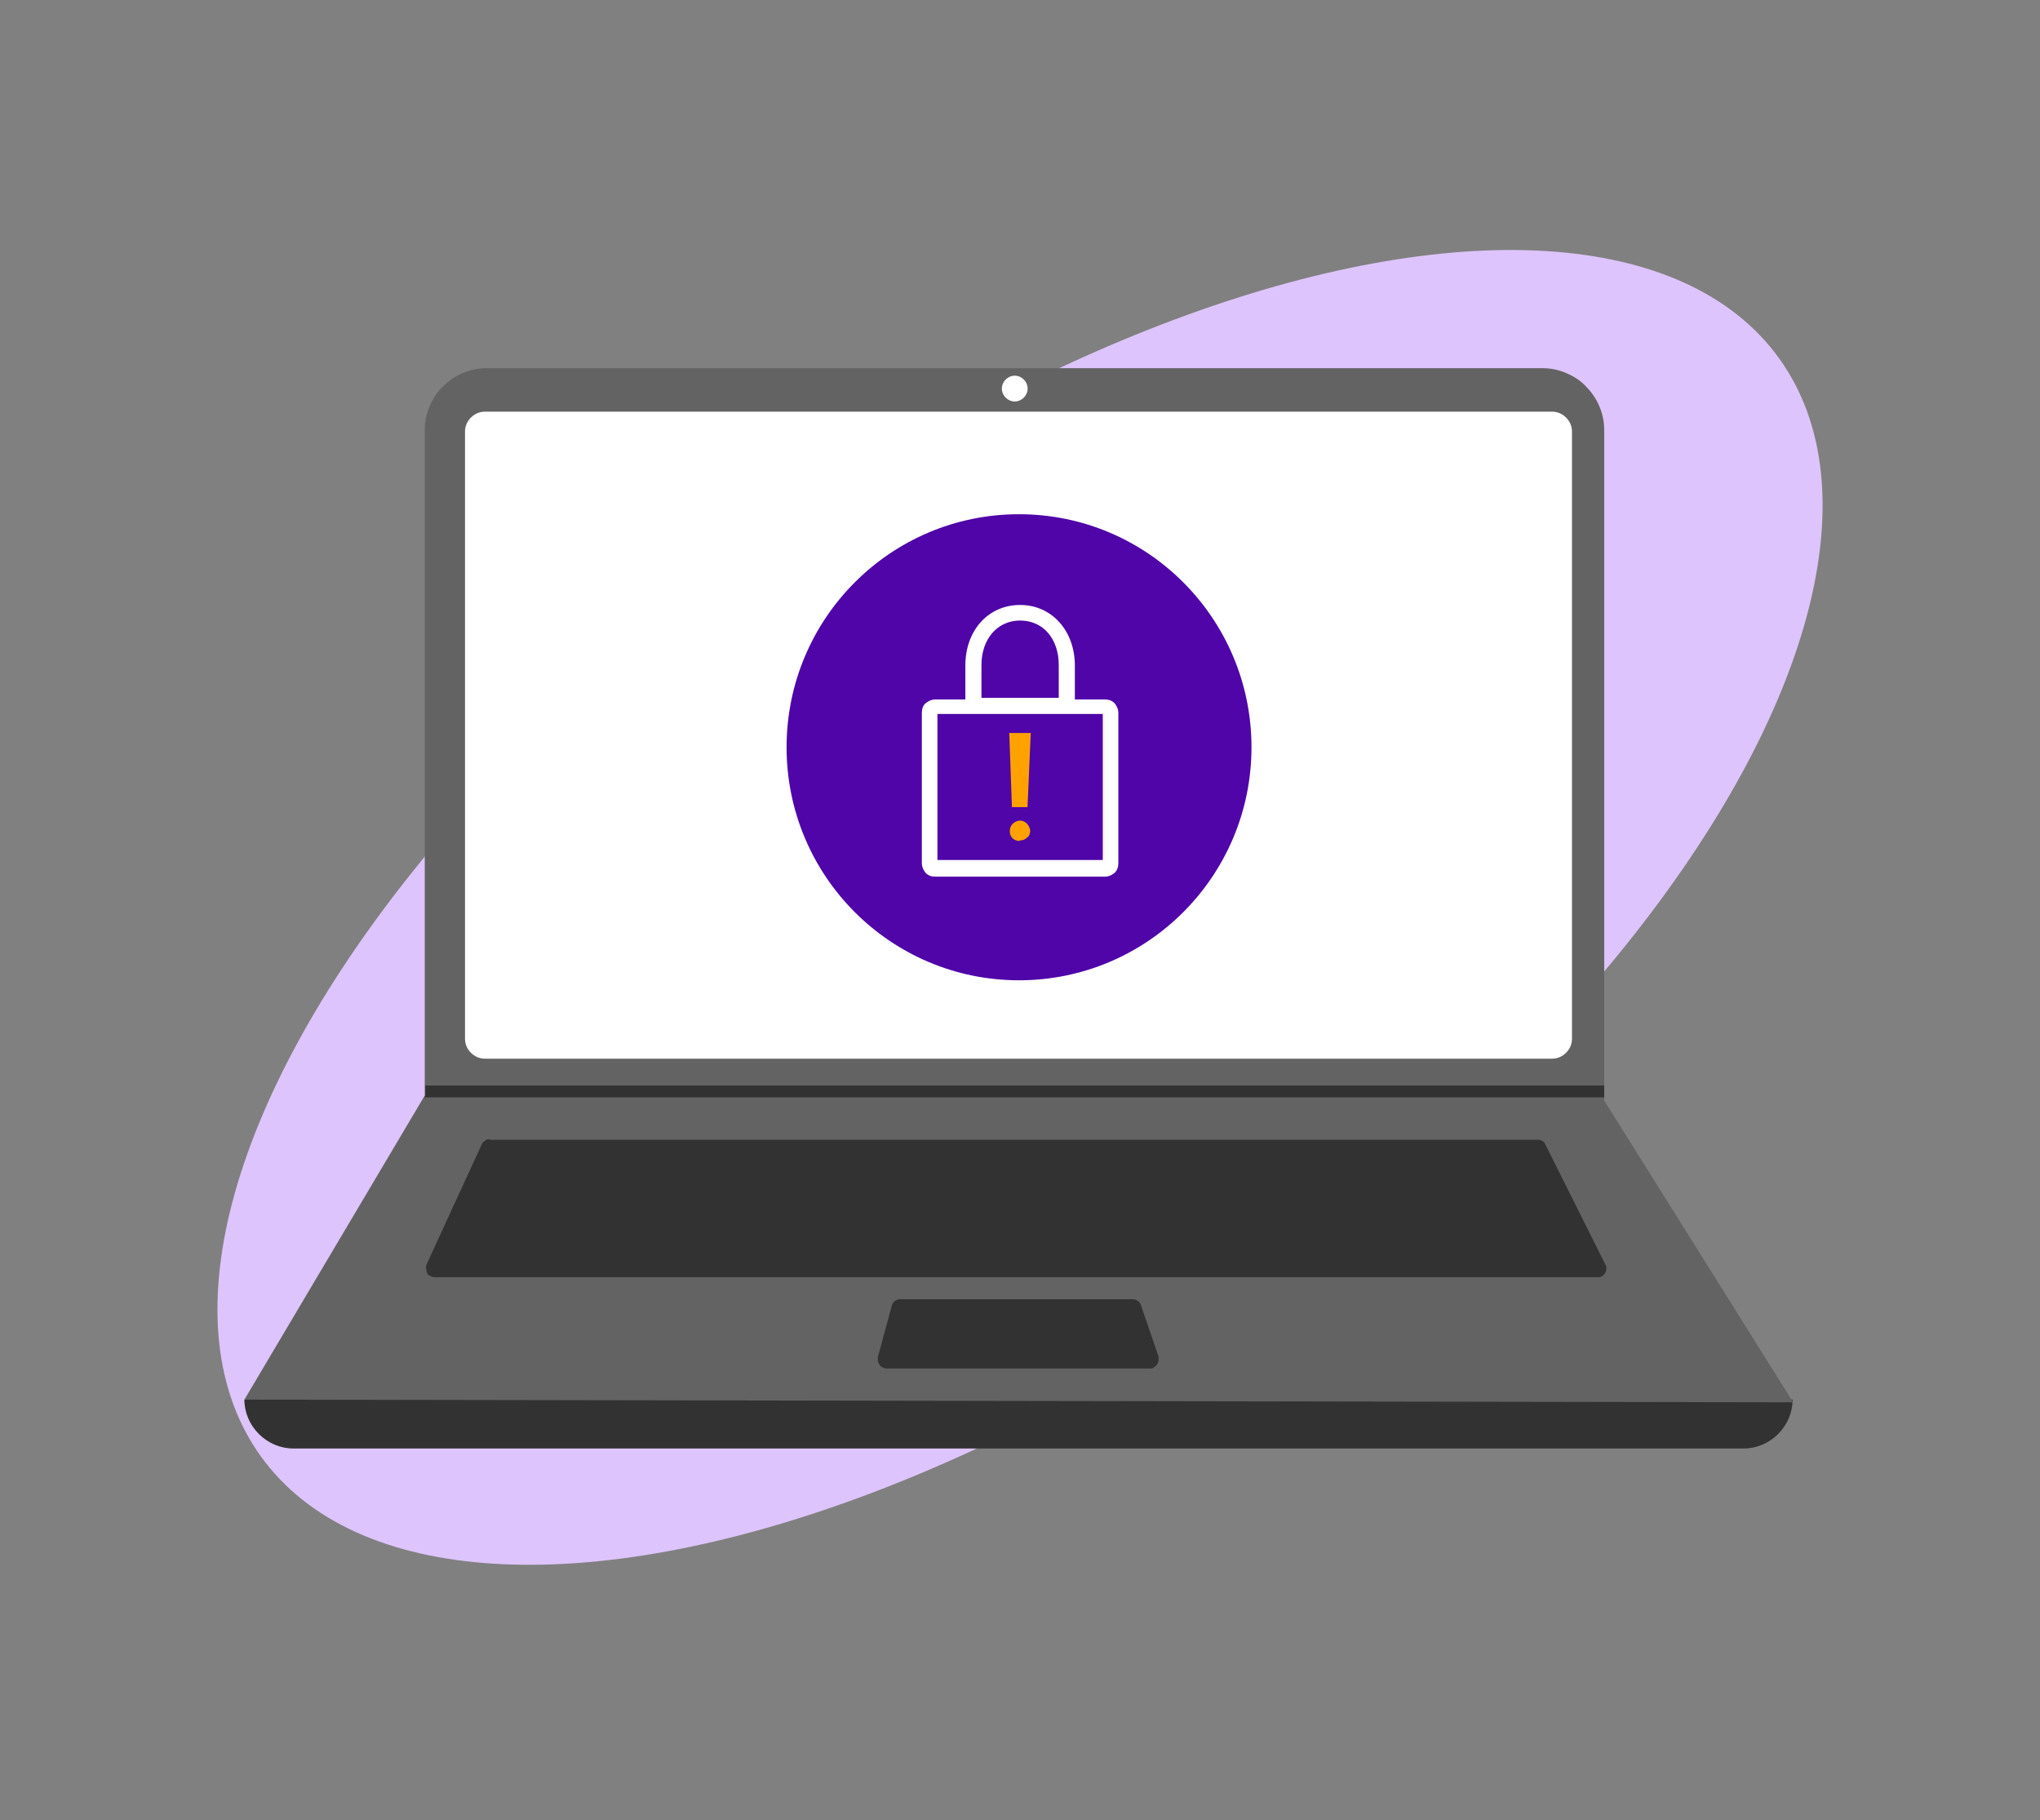
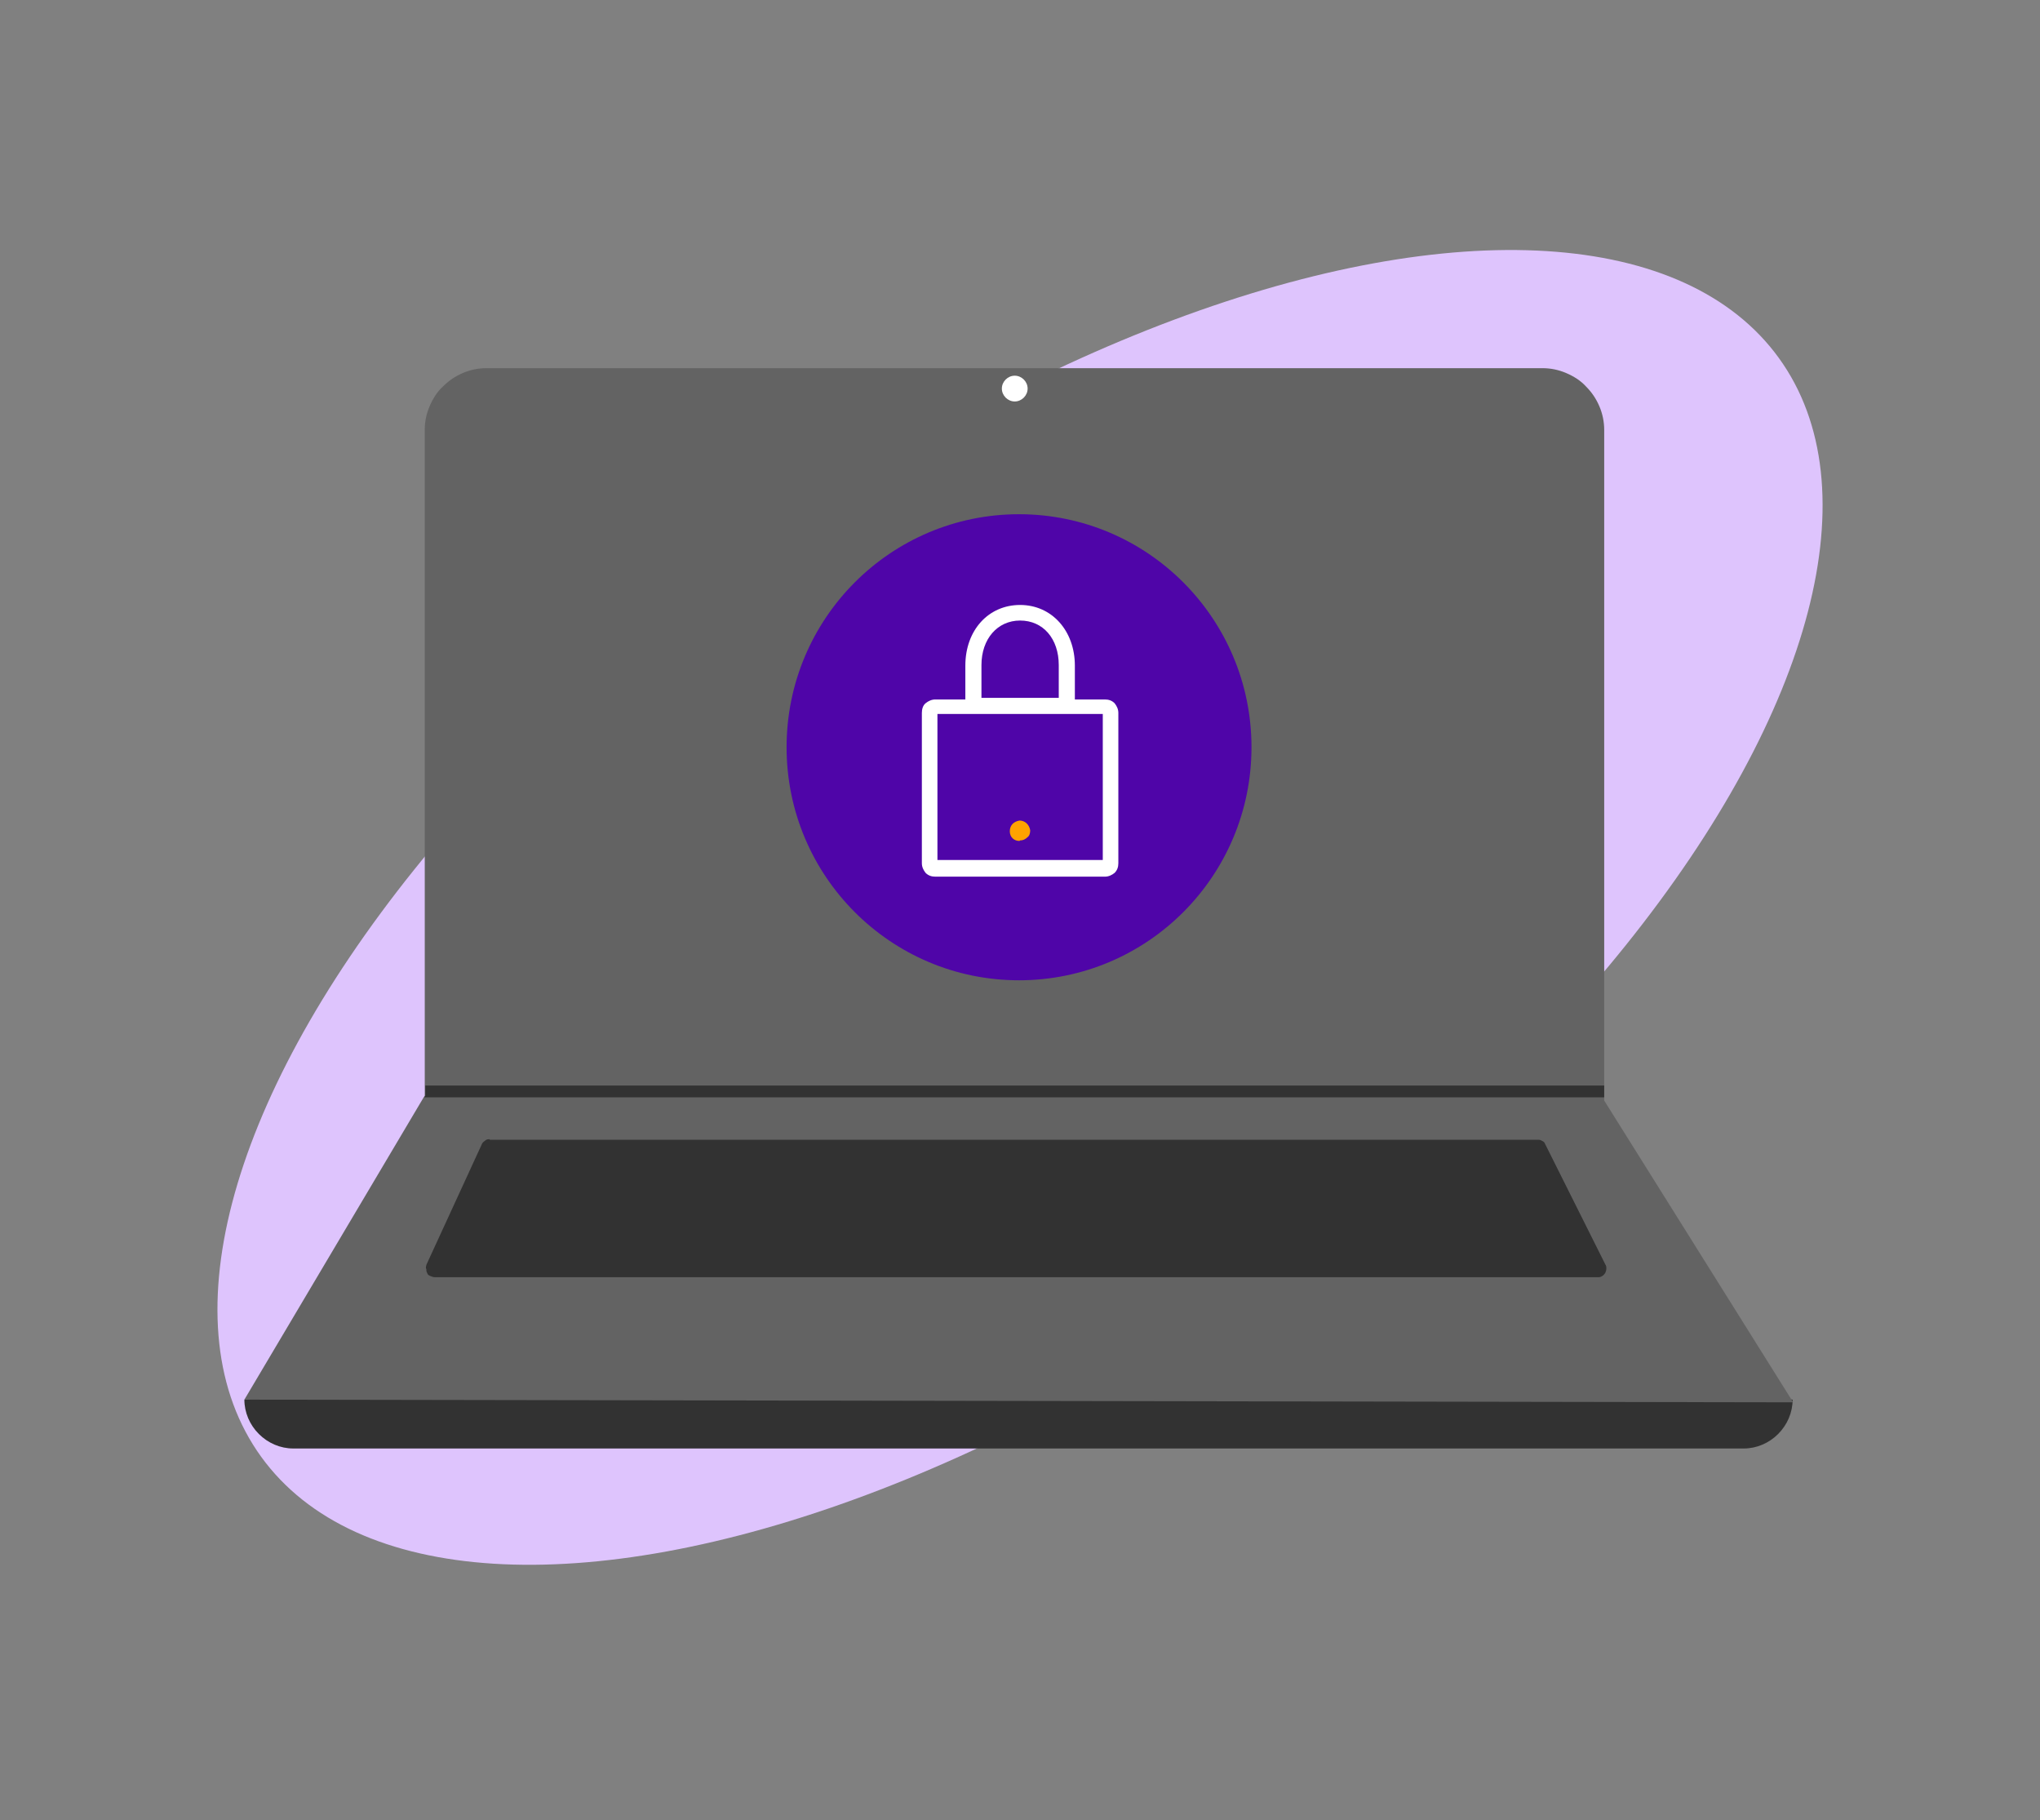
<svg xmlns="http://www.w3.org/2000/svg" id="Layer_1" data-name="Layer 1" viewBox="0 0 380 339">
  <rect x="0" y="0" width="380" height="339" fill="#808080" stroke="none" />
  <defs>
    <style>
      .cls-1 {
        fill: #323232;
      }

      .cls-2 {
        fill: #4f05a8;
      }

      .cls-3 {
        fill: #636363;
      }

      .cls-4 {
        fill: #fff;
      }

      .cls-5 {
        fill: #dec4fd;
      }

      .cls-6 {
        fill: #ffa200;
      }
    </style>
  </defs>
  <ellipse class="cls-5" cx="190" cy="169" rx="174.5" ry="83" transform="translate(-63 143.51) rotate(-35.9)" />
  <path class="cls-1" d="M324.92,269.77H54.62c-2.4,0-4.7-1-6.4-2.7s-2.7-4-2.7-6.4c98-11.4,194.1-11.4,288.4,0,0,2.4-1,4.7-2.7,6.4-1.7,1.7-4,2.7-6.4,2.7h.1Z" />
  <path class="cls-3" d="M333.92,261.17l-288.4-.5,33.4-56.3.2-.3v-124c0-1.5.3-3,.9-4.4s1.4-2.7,2.5-3.7c1.1-1.1,2.3-1.9,3.7-2.5,1.4-.6,2.9-.9,4.4-.9h196.7c1.5,0,3,.3,4.4.9s2.7,1.4,3.7,2.5c1.1,1.1,1.9,2.3,2.5,3.7.6,1.4.9,2.9.9,4.4v124.9l35.2,56.2h-.1Z" />
-   <path class="cls-4" d="M90.32,76.67c-1,0-1.9.4-2.6,1.1s-1.1,1.6-1.1,2.6v113.1c0,1,.4,1.9,1.1,2.6.7.7,1.6,1.1,2.6,1.1h198.8c1,0,1.9-.4,2.6-1.1.7-.7,1.1-1.6,1.1-2.6v-113.1c0-1-.4-1.9-1.1-2.6s-1.6-1.1-2.6-1.1c0,0-198.8,0-198.8,0Z" />
  <path class="cls-1" d="M91.22,212.17c-.3,0-.6,0-.9.3-.3.2-.5.4-.6.7l-10.3,22.4c0,.2-.2.5,0,.8,0,.3,0,.5.2.8,0,.2.3.4.6.5.2.1.5.2.8.2h216.6c.3,0,.5,0,.8-.2.2-.1.4-.3.6-.6.1-.2.2-.5.2-.8s0-.5-.2-.8l-11.2-22.4c-.1-.3-.3-.5-.6-.6-.3-.2-.5-.2-.8-.2H91.22v-.1Z" />
  <path class="cls-4" d="M189.02,74.77c1.3,0,2.4-1.1,2.4-2.4s-1.1-2.4-2.4-2.4-2.4,1.1-2.4,2.4,1.1,2.4,2.4,2.4Z" />
-   <path class="cls-1" d="M167.72,241.97c-.4,0-.7.1-1,.3s-.5.5-.6.9l-2.6,9.6v.7c0,.2.2.5.3.7s.3.4.6.5c.2.1.5.2.7.2h49.1c.3,0,.5,0,.7-.2.2-.1.4-.3.6-.5.1-.2.2-.4.3-.7v-.8l-3.3-9.6c-.1-.3-.3-.6-.6-.8s-.6-.3-.9-.3h-43.3,0Z" />
  <path class="cls-1" d="M298.82,202.27v2.1H79.02l.2-.3v-1.9h219.6v.1Z" />
  <ellipse class="cls-2" cx="189.82" cy="139.17" rx="43.3" ry="43.4" />
  <path class="cls-4" d="M207.62,130.97c-.5-.5-1.1-.7-1.8-.7h-5.6v-6.3c0-6.5-4.3-11.3-10.2-11.3s-10.2,4.7-10.2,11.3v6.3h-5.6c-.7,0-1.3.3-1.8.7s-.7,1.1-.7,1.8v28c0,.7.3,1.3.7,1.8.5.5,1.1.7,1.8.7h31.6c.7,0,1.3-.3,1.8-.7.5-.5.7-1.1.7-1.8v-28c0-.7-.3-1.3-.7-1.8ZM190.02,115.57c4.3,0,7.2,3.4,7.2,8.3v6.1h-14.4v-6.1c0-4.9,3-8.3,7.2-8.3ZM205.42,132.97v27.2h-30.8v-27.2h30.8Z" />
  <g>
    <path class="cls-6" d="M189.9,156.62c-1,0-1.8-.7-1.8-1.8s.7-1.8,1.8-2c1,0,1.8.7,2,1.8,0,.5-.1,1-.5,1.3-.4.4-.9.6-1.3.6h-.1l-.1.1Z" />
-     <polygon class="cls-6" points="191.4 150.32 188.5 150.32 188 136.52 192 136.52 191.4 150.32" />
  </g>
</svg>